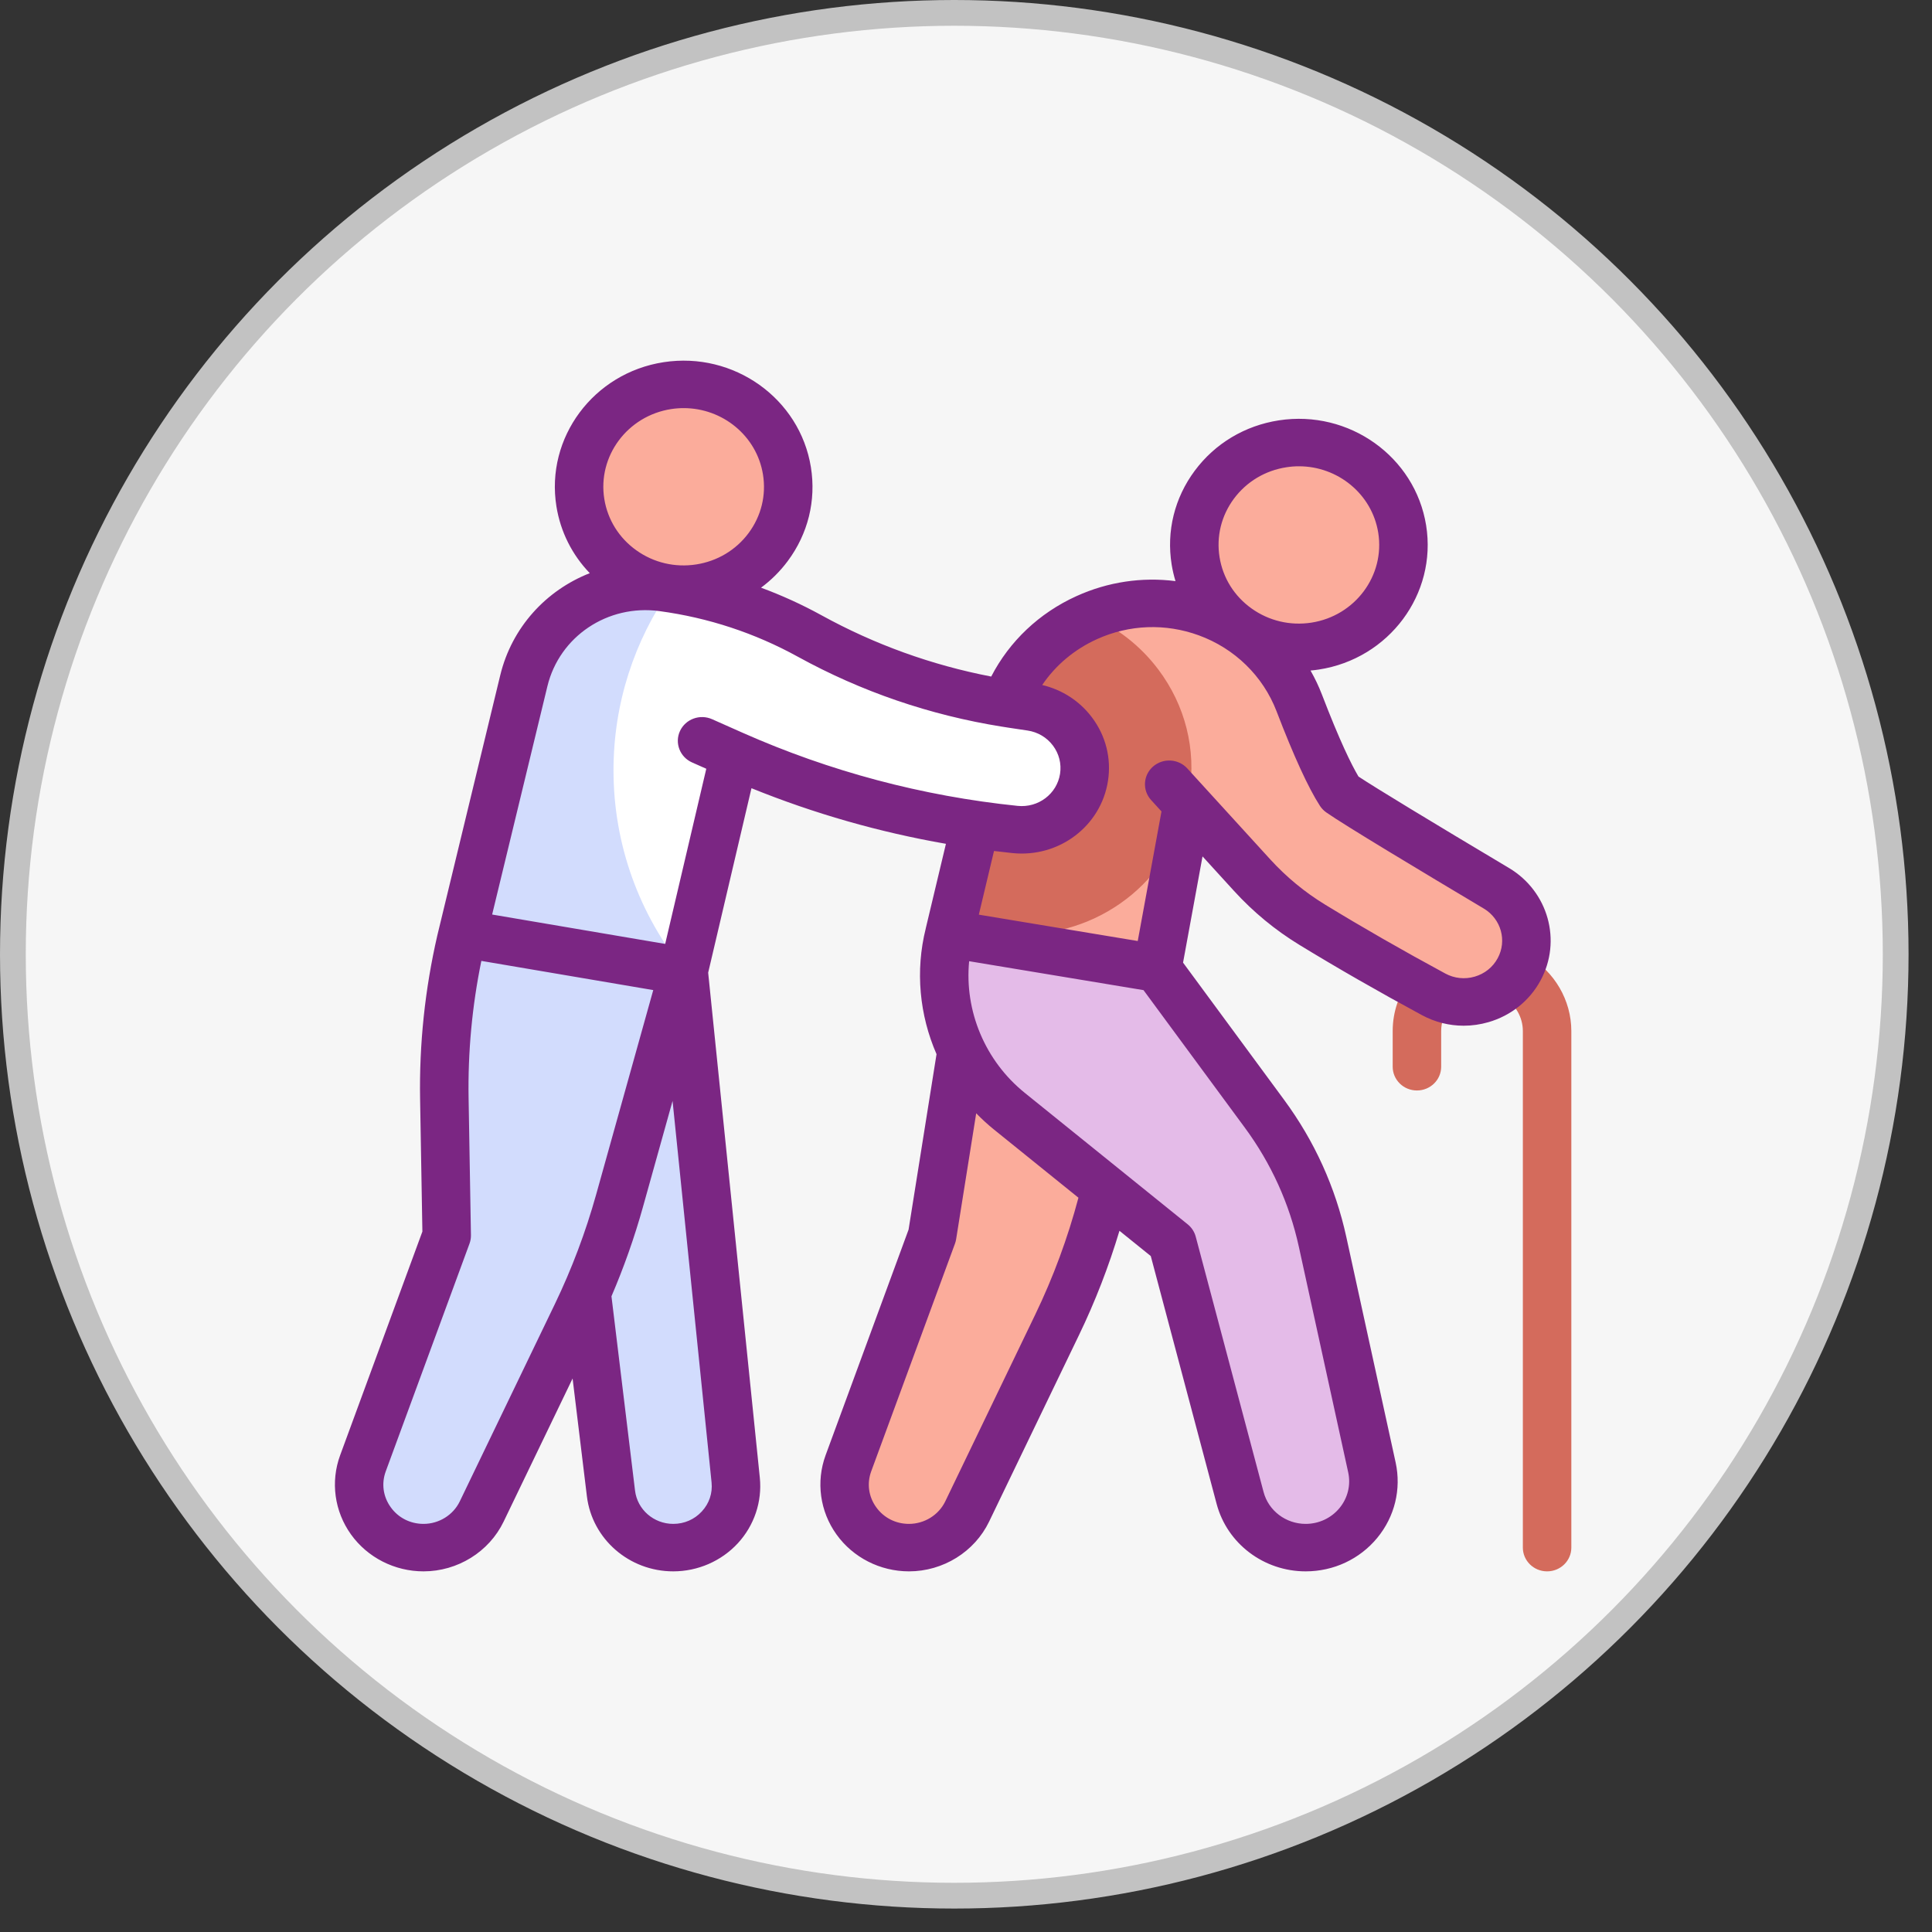
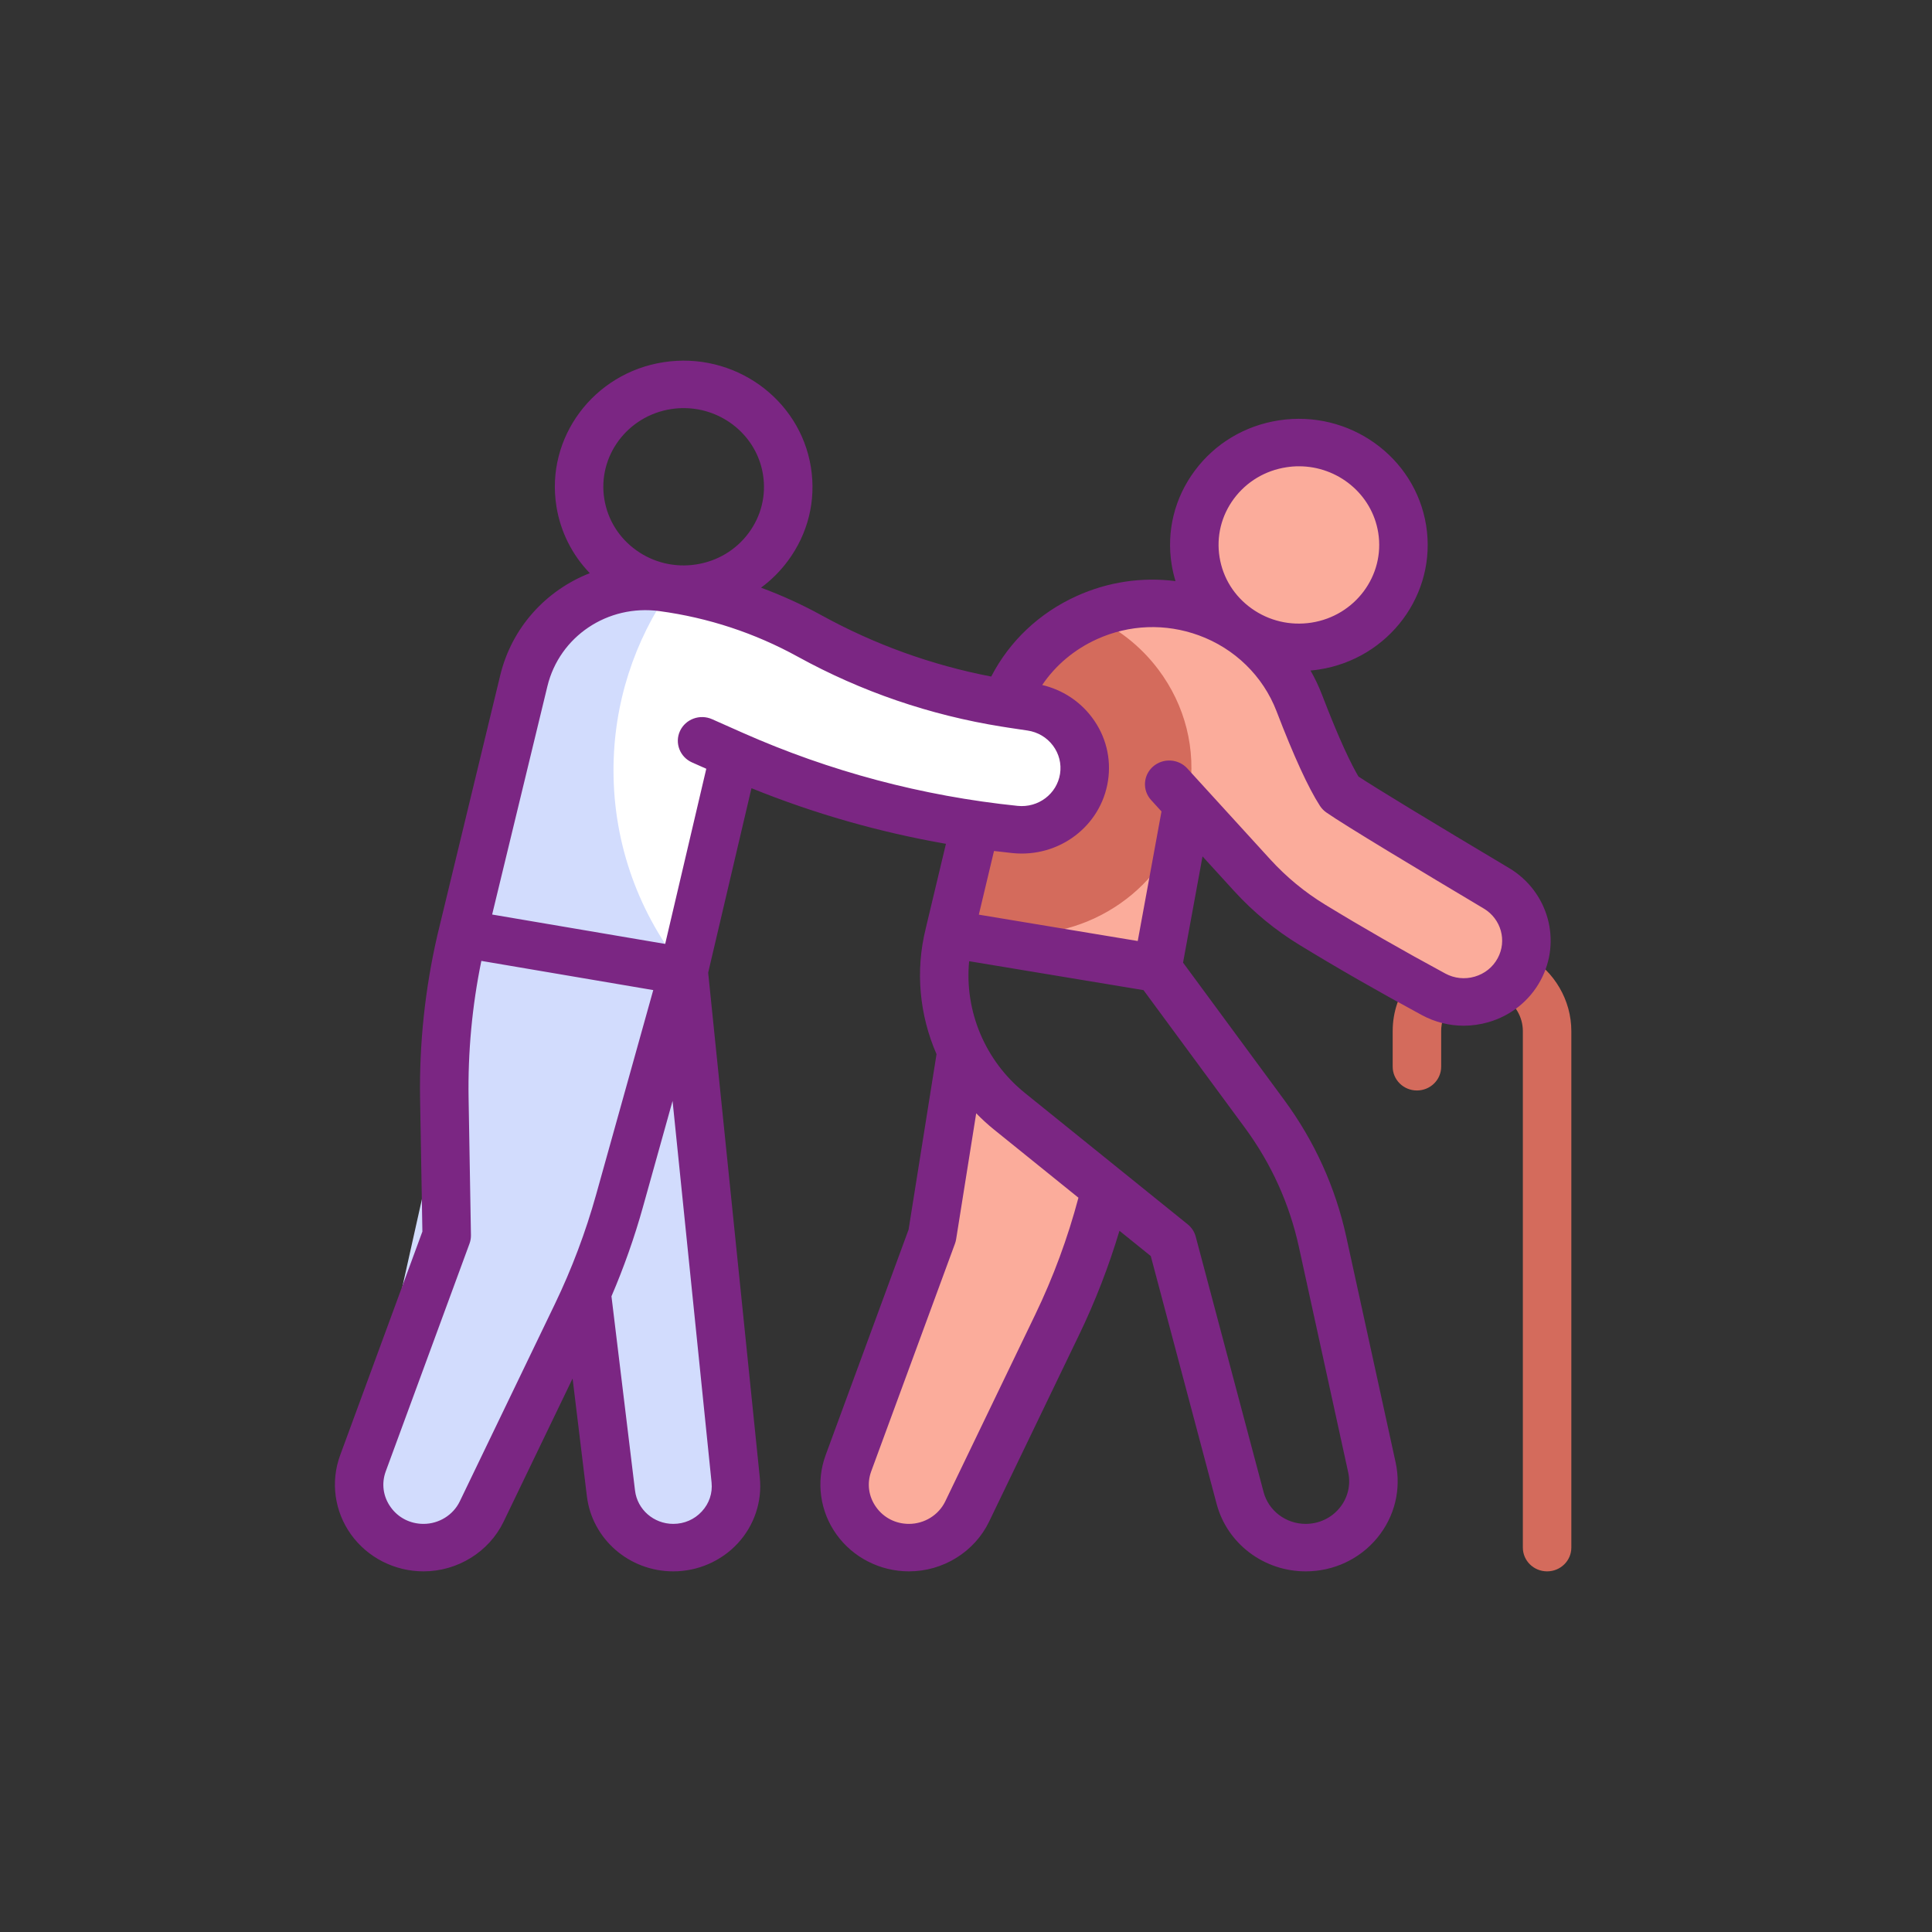
<svg xmlns="http://www.w3.org/2000/svg" width="75" height="75" viewBox="0 0 75 75" fill="none">
  <rect x="0" y="0" width="75" height="75" fill="#333333" stroke="none" />
-   <circle cx="37.045" cy="37.045" r="36.545" fill="#F6F6F6" stroke="#C2C2C2" />
  <g clip-path="url(#clip0_53_482)">
-     <path d="M44.929 37.592L49.087 43.237C50.182 44.724 50.95 46.417 51.342 48.21L53.257 56.965C53.608 58.567 52.36 60.079 50.686 60.079C49.489 60.079 48.443 59.287 48.141 58.152L45.507 48.239L39.183 43.136C37.119 41.471 36.214 38.794 36.854 36.252L44.929 37.592Z" fill="#E4BBE8" />
    <path d="M39.183 43.136C38.383 42.49 37.758 41.693 37.329 40.81L37.327 40.809L36.187 47.963L32.936 56.803C32.35 58.398 33.556 60.078 35.287 60.078C36.254 60.078 37.134 59.532 37.546 58.676L41.037 51.431C41.851 49.741 42.483 47.972 42.923 46.154L39.183 43.136Z" fill="#FBAC9B" />
    <path d="M58.089 34.482C55.938 33.201 52.702 31.26 52.036 30.791C51.538 30.023 50.929 28.571 50.436 27.286C49.817 25.672 48.514 24.401 46.863 23.8C43.427 22.547 39.648 24.533 38.814 28.03L36.854 36.252L44.929 37.591L46.033 31.568L48.61 33.975C49.289 34.719 50.071 35.367 50.936 35.896C52.36 36.765 53.929 37.669 55.652 38.599C56.839 39.241 58.333 38.805 58.97 37.634C59.576 36.52 59.189 35.138 58.089 34.482Z" fill="#FBAC9B" />
    <path d="M42.327 23.916C40.628 24.636 39.273 26.102 38.814 28.03L36.921 35.967C37.602 36.072 38.285 36.162 38.972 36.233C39.207 36.257 39.441 36.269 39.672 36.269C42.89 36.269 45.678 33.975 46.174 30.791C46.44 29.087 46.012 27.383 44.969 25.994C44.277 25.073 43.368 24.365 42.327 23.916Z" fill="#D46B5C" />
    <path d="M50.423 25.129C52.665 25.129 54.482 23.35 54.482 21.155C54.482 18.96 52.665 17.18 50.423 17.18C48.181 17.18 46.364 18.96 46.364 21.155C46.364 23.35 48.181 25.129 50.423 25.129Z" fill="#FBAC9B" />
    <path d="M28.559 57.456L26.539 37.7L24.05 46.616C23.71 47.833 23.283 49.023 22.773 50.181L22.776 50.216L23.717 57.975C23.863 59.175 24.902 60.078 26.136 60.078C27.577 60.078 28.703 58.86 28.559 57.456Z" fill="#D2DCFD" />
-     <path d="M26.539 22.871C28.781 22.871 30.598 21.091 30.598 18.896C30.598 16.701 28.781 14.922 26.539 14.922C24.297 14.922 22.48 16.701 22.48 18.896C22.48 21.091 24.297 22.871 26.539 22.871Z" fill="#FBAC9B" />
    <path d="M40.029 27.448L39.295 27.338C36.532 26.927 33.867 26.029 31.43 24.689C29.666 23.718 27.732 23.081 25.729 22.811C23.247 22.475 20.912 24.041 20.334 26.428L17.959 36.243L26.539 37.7L28.507 29.315L28.442 29.285C31.913 30.826 35.615 31.81 39.405 32.2C40.705 32.334 41.883 31.444 42.081 30.179C42.285 28.87 41.366 27.646 40.029 27.448Z" fill="white" />
    <path d="M23.816 29.904C23.816 27.29 24.634 24.863 26.032 22.855C25.931 22.839 25.83 22.824 25.728 22.811C23.247 22.475 20.912 24.041 20.334 26.428L17.959 36.243L26.539 37.7L26.552 37.648C24.838 35.516 23.816 32.827 23.816 29.904Z" fill="#D2DCFD" />
-     <path d="M26.539 37.7L24.05 46.616C23.628 48.129 23.072 49.602 22.389 51.02L18.7 58.676C18.287 59.532 17.407 60.078 16.44 60.078C14.71 60.078 13.504 58.398 14.09 56.803L17.341 47.963L17.249 42.654C17.212 40.496 17.45 38.343 17.959 36.243L26.539 37.7Z" fill="#D2DCFD" />
+     <path d="M26.539 37.7L24.05 46.616C23.628 48.129 23.072 49.602 22.389 51.02L18.7 58.676C18.287 59.532 17.407 60.078 16.44 60.078C14.71 60.078 13.504 58.398 14.09 56.803L17.249 42.654C17.212 40.496 17.45 38.343 17.959 36.243L26.539 37.7Z" fill="#D2DCFD" />
    <path d="M59.283 37.096L58.331 38.687C58.816 38.965 59.117 39.478 59.117 40.027V60.078C59.117 60.587 59.539 61 60.058 61C60.578 61 60.999 60.587 60.999 60.078V40.027C60.999 38.827 60.342 37.704 59.283 37.096Z" fill="#D46B5C" />
    <path d="M54.064 40.027V41.41C54.064 41.919 54.485 42.332 55.005 42.332C55.525 42.332 55.946 41.919 55.946 41.41V40.027C55.946 39.684 56.058 39.359 56.27 39.087L54.773 37.97C54.309 38.566 54.064 39.277 54.064 40.027Z" fill="#D46B5C" />
    <path d="M58.578 33.695C55.519 31.872 53.427 30.601 52.736 30.145C52.461 29.681 52.009 28.766 51.317 26.962C51.193 26.638 51.044 26.328 50.874 26.03C50.983 26.02 51.091 26.008 51.199 25.991C53.923 25.572 55.791 23.061 55.362 20.394C54.934 17.727 52.369 15.899 49.646 16.318C48.327 16.521 47.167 17.215 46.381 18.272C45.594 19.329 45.276 20.623 45.483 21.915C45.519 22.135 45.569 22.349 45.633 22.559C44.334 22.393 43.011 22.587 41.793 23.139C40.341 23.797 39.188 24.892 38.479 26.264C36.166 25.818 33.954 25.02 31.891 23.885C31.133 23.468 30.348 23.111 29.543 22.814C29.934 22.525 30.285 22.178 30.581 21.779C31.368 20.722 31.687 19.428 31.479 18.136C31.051 15.469 28.486 13.641 25.763 14.06C23.039 14.479 21.172 16.99 21.6 19.657C21.758 20.644 22.21 21.539 22.895 22.25C21.201 22.915 19.87 24.351 19.419 26.215L16.976 36.316C16.497 38.399 16.271 40.535 16.308 42.67L16.397 47.809L13.205 56.491C12.825 57.522 12.983 58.672 13.627 59.569C14.27 60.465 15.322 61 16.441 61C17.765 61 18.986 60.242 19.551 59.069L22.228 53.513L22.783 58.084C22.985 59.746 24.426 61 26.136 61C27.088 61 28.001 60.603 28.64 59.912C29.279 59.221 29.591 58.292 29.496 57.364L27.491 37.759L29.172 30.598C31.606 31.584 34.133 32.306 36.721 32.757L35.937 36.042H35.938C35.525 37.692 35.695 39.407 36.356 40.923L35.271 47.733L32.05 56.491C31.672 57.522 31.829 58.672 32.473 59.568C33.116 60.465 34.168 61 35.287 61C36.611 61 37.832 60.242 38.397 59.069L41.888 51.824C42.517 50.52 43.042 49.164 43.457 47.779L44.673 48.76L47.23 58.384C47.64 59.924 49.061 61 50.686 61C51.77 61 52.782 60.527 53.463 59.702C54.144 58.877 54.404 57.809 54.178 56.771L52.263 48.016C51.841 46.087 51.029 44.298 49.851 42.698L45.926 37.369L46.682 33.245L47.907 34.588C48.651 35.404 49.505 36.108 50.444 36.681C51.919 37.582 53.518 38.499 55.197 39.406C55.702 39.679 56.258 39.818 56.819 39.818C57.141 39.818 57.465 39.772 57.783 39.68C58.656 39.426 59.373 38.853 59.801 38.067C60.64 36.524 60.103 34.603 58.578 33.695ZM47.902 19.357C48.393 18.698 49.116 18.265 49.938 18.139C50.102 18.113 50.264 18.101 50.425 18.101C51.932 18.101 53.262 19.177 53.503 20.68C53.77 22.343 52.605 23.909 50.907 24.171C50.084 24.297 49.26 24.102 48.587 23.622C47.914 23.142 47.472 22.434 47.343 21.629C47.213 20.823 47.412 20.017 47.902 19.357ZM26.055 15.88C26.218 15.855 26.381 15.843 26.541 15.843C28.049 15.843 29.378 16.919 29.619 18.422C29.749 19.228 29.55 20.034 29.06 20.694C28.57 21.353 27.846 21.785 27.024 21.912C26.201 22.039 25.377 21.844 24.704 21.364C24.031 20.884 23.589 20.176 23.459 19.37C23.192 17.708 24.357 16.142 26.055 15.88ZM21.538 50.627L17.849 58.283C17.593 58.814 17.04 59.157 16.441 59.157C15.927 59.157 15.462 58.921 15.167 58.509C14.871 58.097 14.801 57.589 14.976 57.115L18.227 48.275C18.266 48.169 18.284 48.059 18.282 47.947L18.191 42.638C18.16 40.848 18.326 39.057 18.686 37.302L25.359 38.435L23.142 46.373C22.735 47.83 22.196 49.261 21.538 50.627ZM27.623 57.548C27.666 57.965 27.531 58.365 27.244 58.675C26.957 58.986 26.564 59.157 26.136 59.157C25.379 59.157 24.742 58.602 24.652 57.866L23.737 50.322C24.22 49.196 24.63 48.035 24.958 46.859L26.109 42.738L27.623 57.548ZM28.82 28.442L27.643 27.919C27.169 27.709 26.612 27.914 26.397 28.378C26.183 28.841 26.392 29.388 26.866 29.598L27.418 29.843L25.822 36.643L19.105 35.502L21.25 26.64C21.719 24.706 23.588 23.451 25.6 23.723C27.495 23.979 29.301 24.574 30.969 25.492C33.437 26.85 36.102 27.762 38.893 28.208C38.895 28.208 38.898 28.209 38.901 28.209C38.985 28.222 39.069 28.237 39.154 28.249L39.888 28.359C40.286 28.418 40.636 28.625 40.875 28.943C41.113 29.26 41.211 29.65 41.151 30.04C41.029 30.82 40.307 31.366 39.504 31.284C35.803 30.903 32.209 29.946 28.82 28.442ZM40.185 51.038L36.695 58.283C36.439 58.814 35.886 59.157 35.286 59.157C34.772 59.157 34.308 58.921 34.013 58.509C33.717 58.097 33.647 57.589 33.821 57.115L37.073 48.275C37.093 48.219 37.108 48.162 37.117 48.105L37.896 43.218C38.111 43.439 38.34 43.65 38.584 43.847L41.865 46.495C41.451 48.055 40.888 49.581 40.185 51.038ZM48.324 43.776C49.349 45.168 50.055 46.725 50.422 48.403L52.337 57.157C52.444 57.648 52.321 58.153 51.999 58.543C51.677 58.933 51.198 59.157 50.686 59.157C49.917 59.157 49.245 58.648 49.052 57.92L46.418 48.007C46.368 47.819 46.259 47.651 46.106 47.528L39.782 42.425C38.234 41.176 37.436 39.239 37.622 37.314L44.391 38.437L48.324 43.776ZM58.139 37.2C57.95 37.548 57.634 37.801 57.248 37.913C56.863 38.025 56.457 37.982 56.106 37.792C54.457 36.901 52.887 36.001 51.44 35.117C50.652 34.637 49.936 34.045 49.311 33.361L46.09 29.83C45.744 29.451 45.149 29.418 44.761 29.757C44.374 30.096 44.34 30.678 44.686 31.058L45.089 31.5L44.167 36.53L37.998 35.507L38.587 33.035C38.827 33.065 39.066 33.092 39.307 33.117C41.111 33.301 42.737 32.073 43.011 30.318C43.148 29.441 42.928 28.565 42.391 27.851C41.913 27.214 41.234 26.775 40.458 26.592C40.977 25.825 41.706 25.21 42.584 24.812C43.836 24.244 45.239 24.191 46.535 24.663C47.931 25.172 49.032 26.246 49.555 27.61C50.225 29.356 50.792 30.592 51.241 31.285C51.306 31.384 51.389 31.47 51.486 31.538C52.156 32.011 55.181 33.828 57.599 35.269C58.273 35.671 58.51 36.519 58.139 37.2Z" fill="#7B2683" />
  </g>
  <defs>
    <clipPath id="clip0_53_482">
      <rect width="48" height="47" fill="white" transform="translate(13 14)" />
    </clipPath>
  </defs>
</svg>